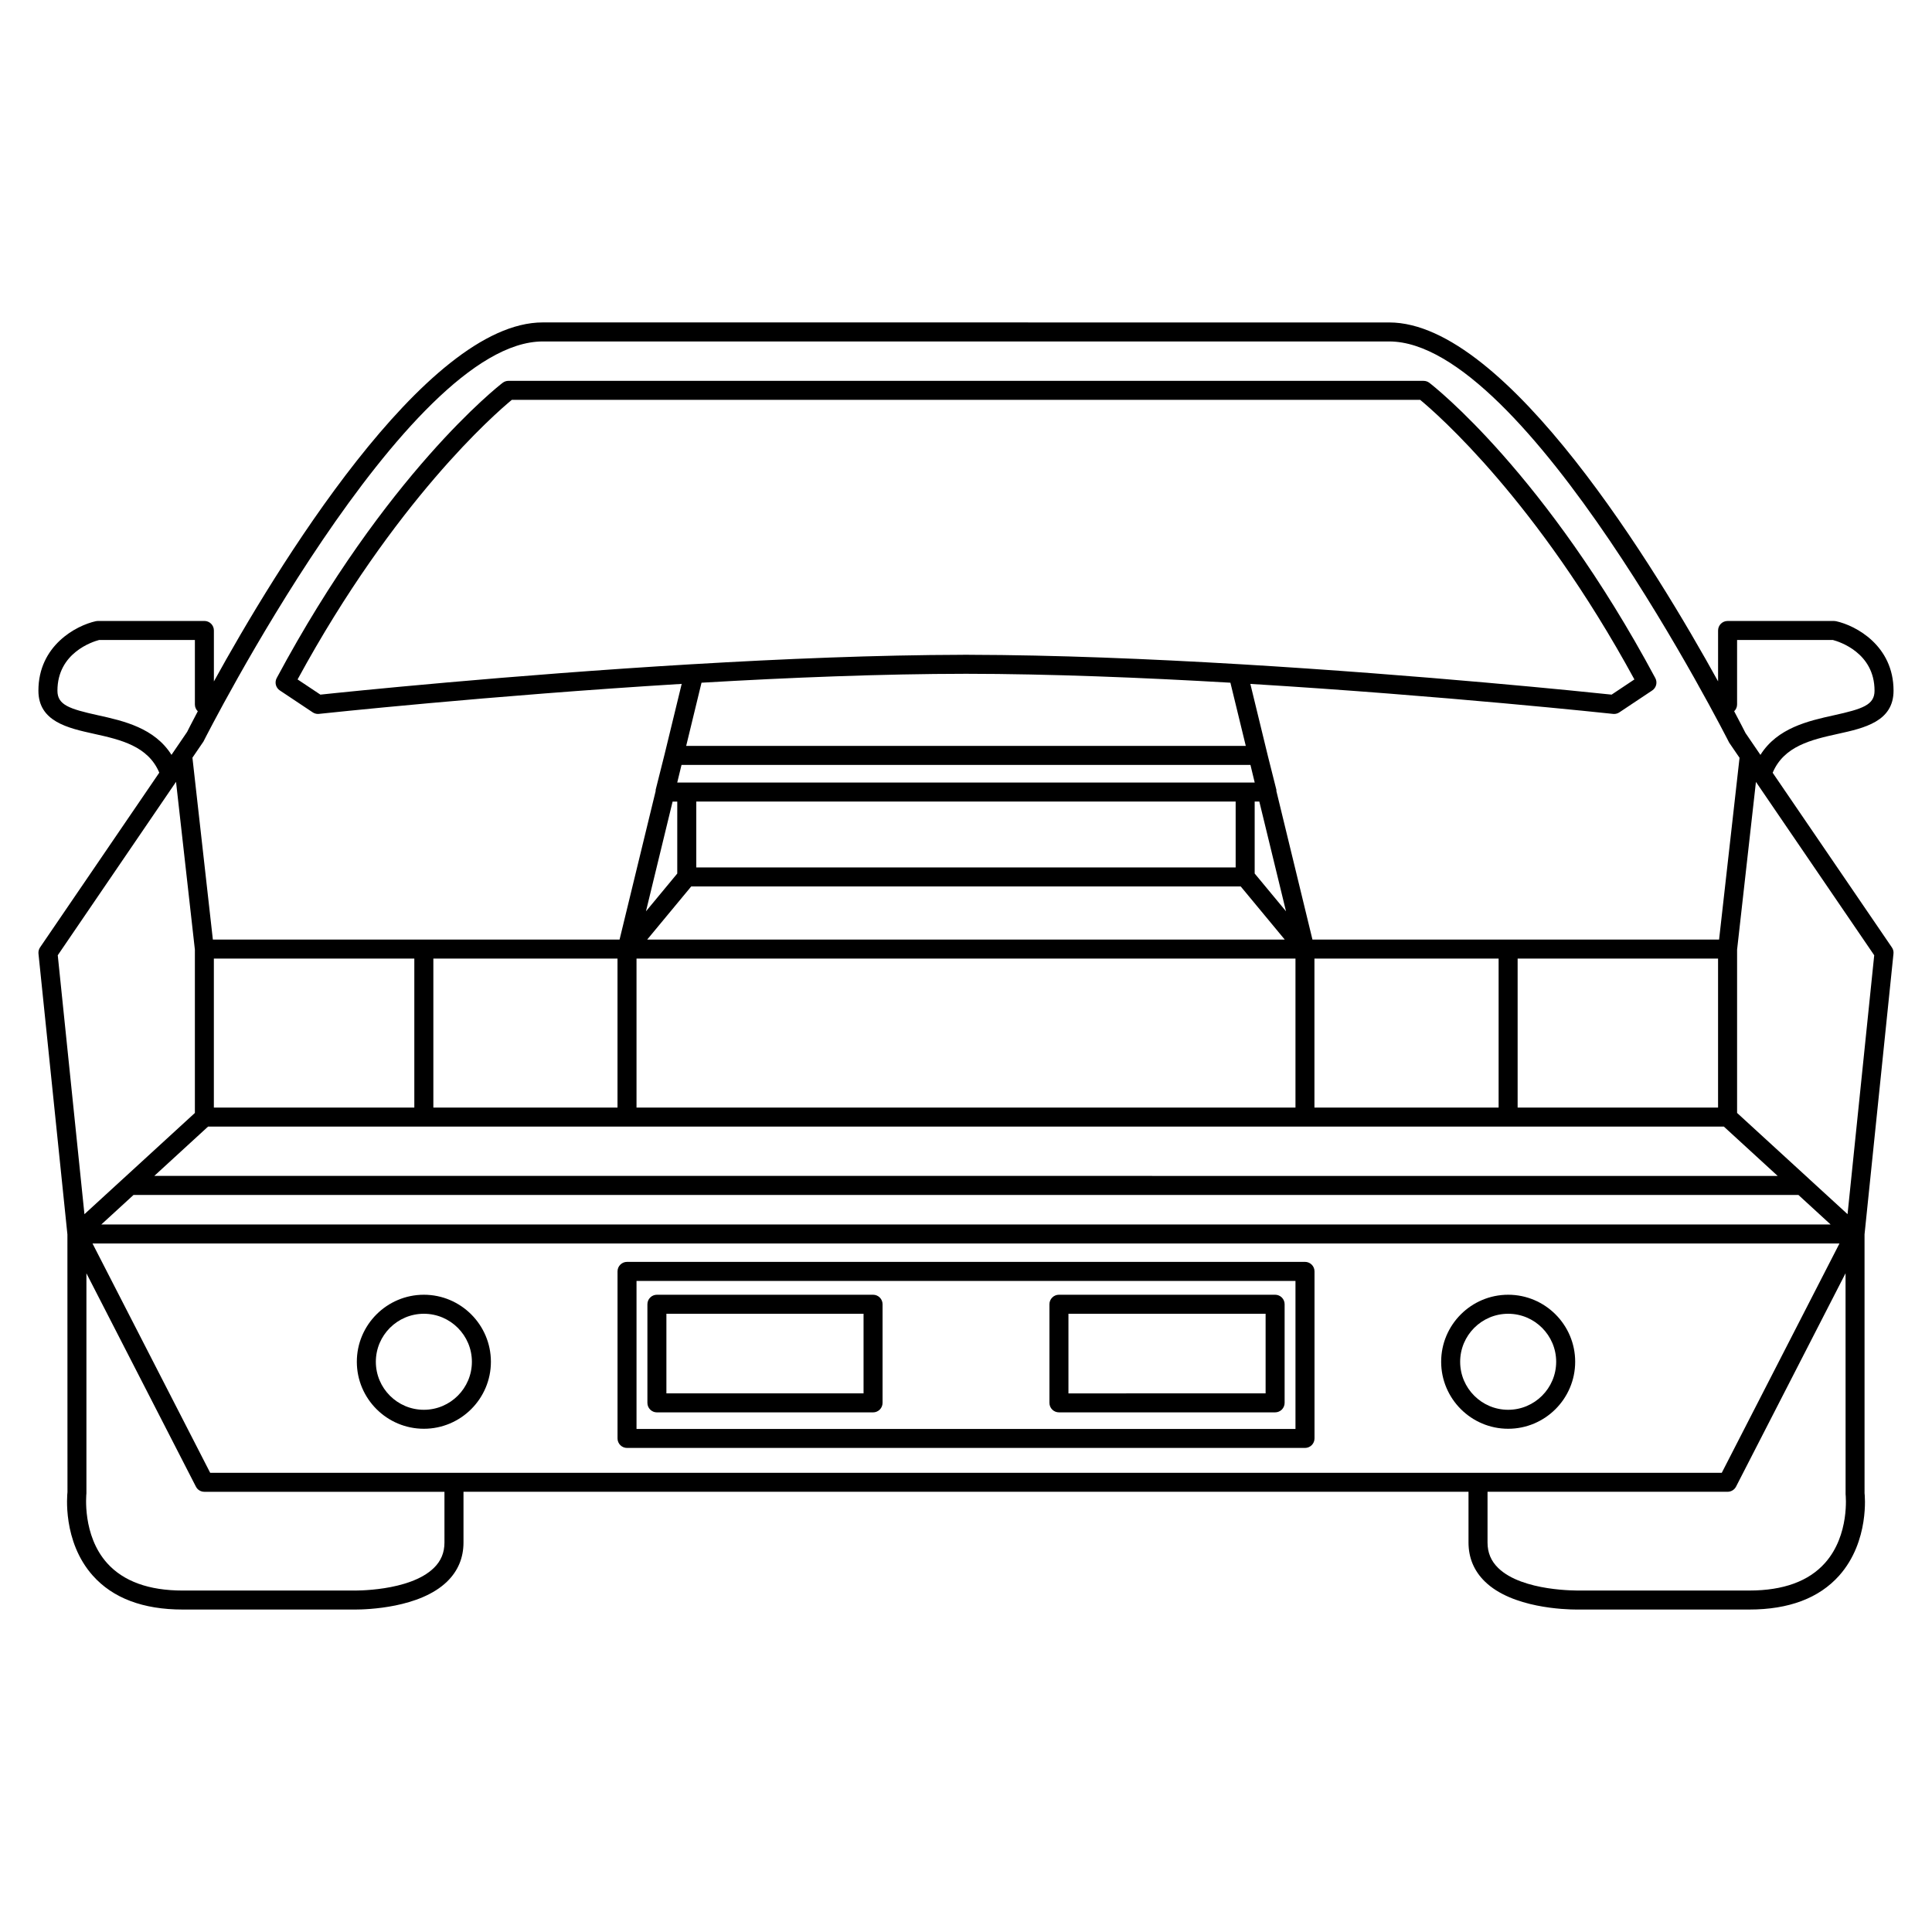
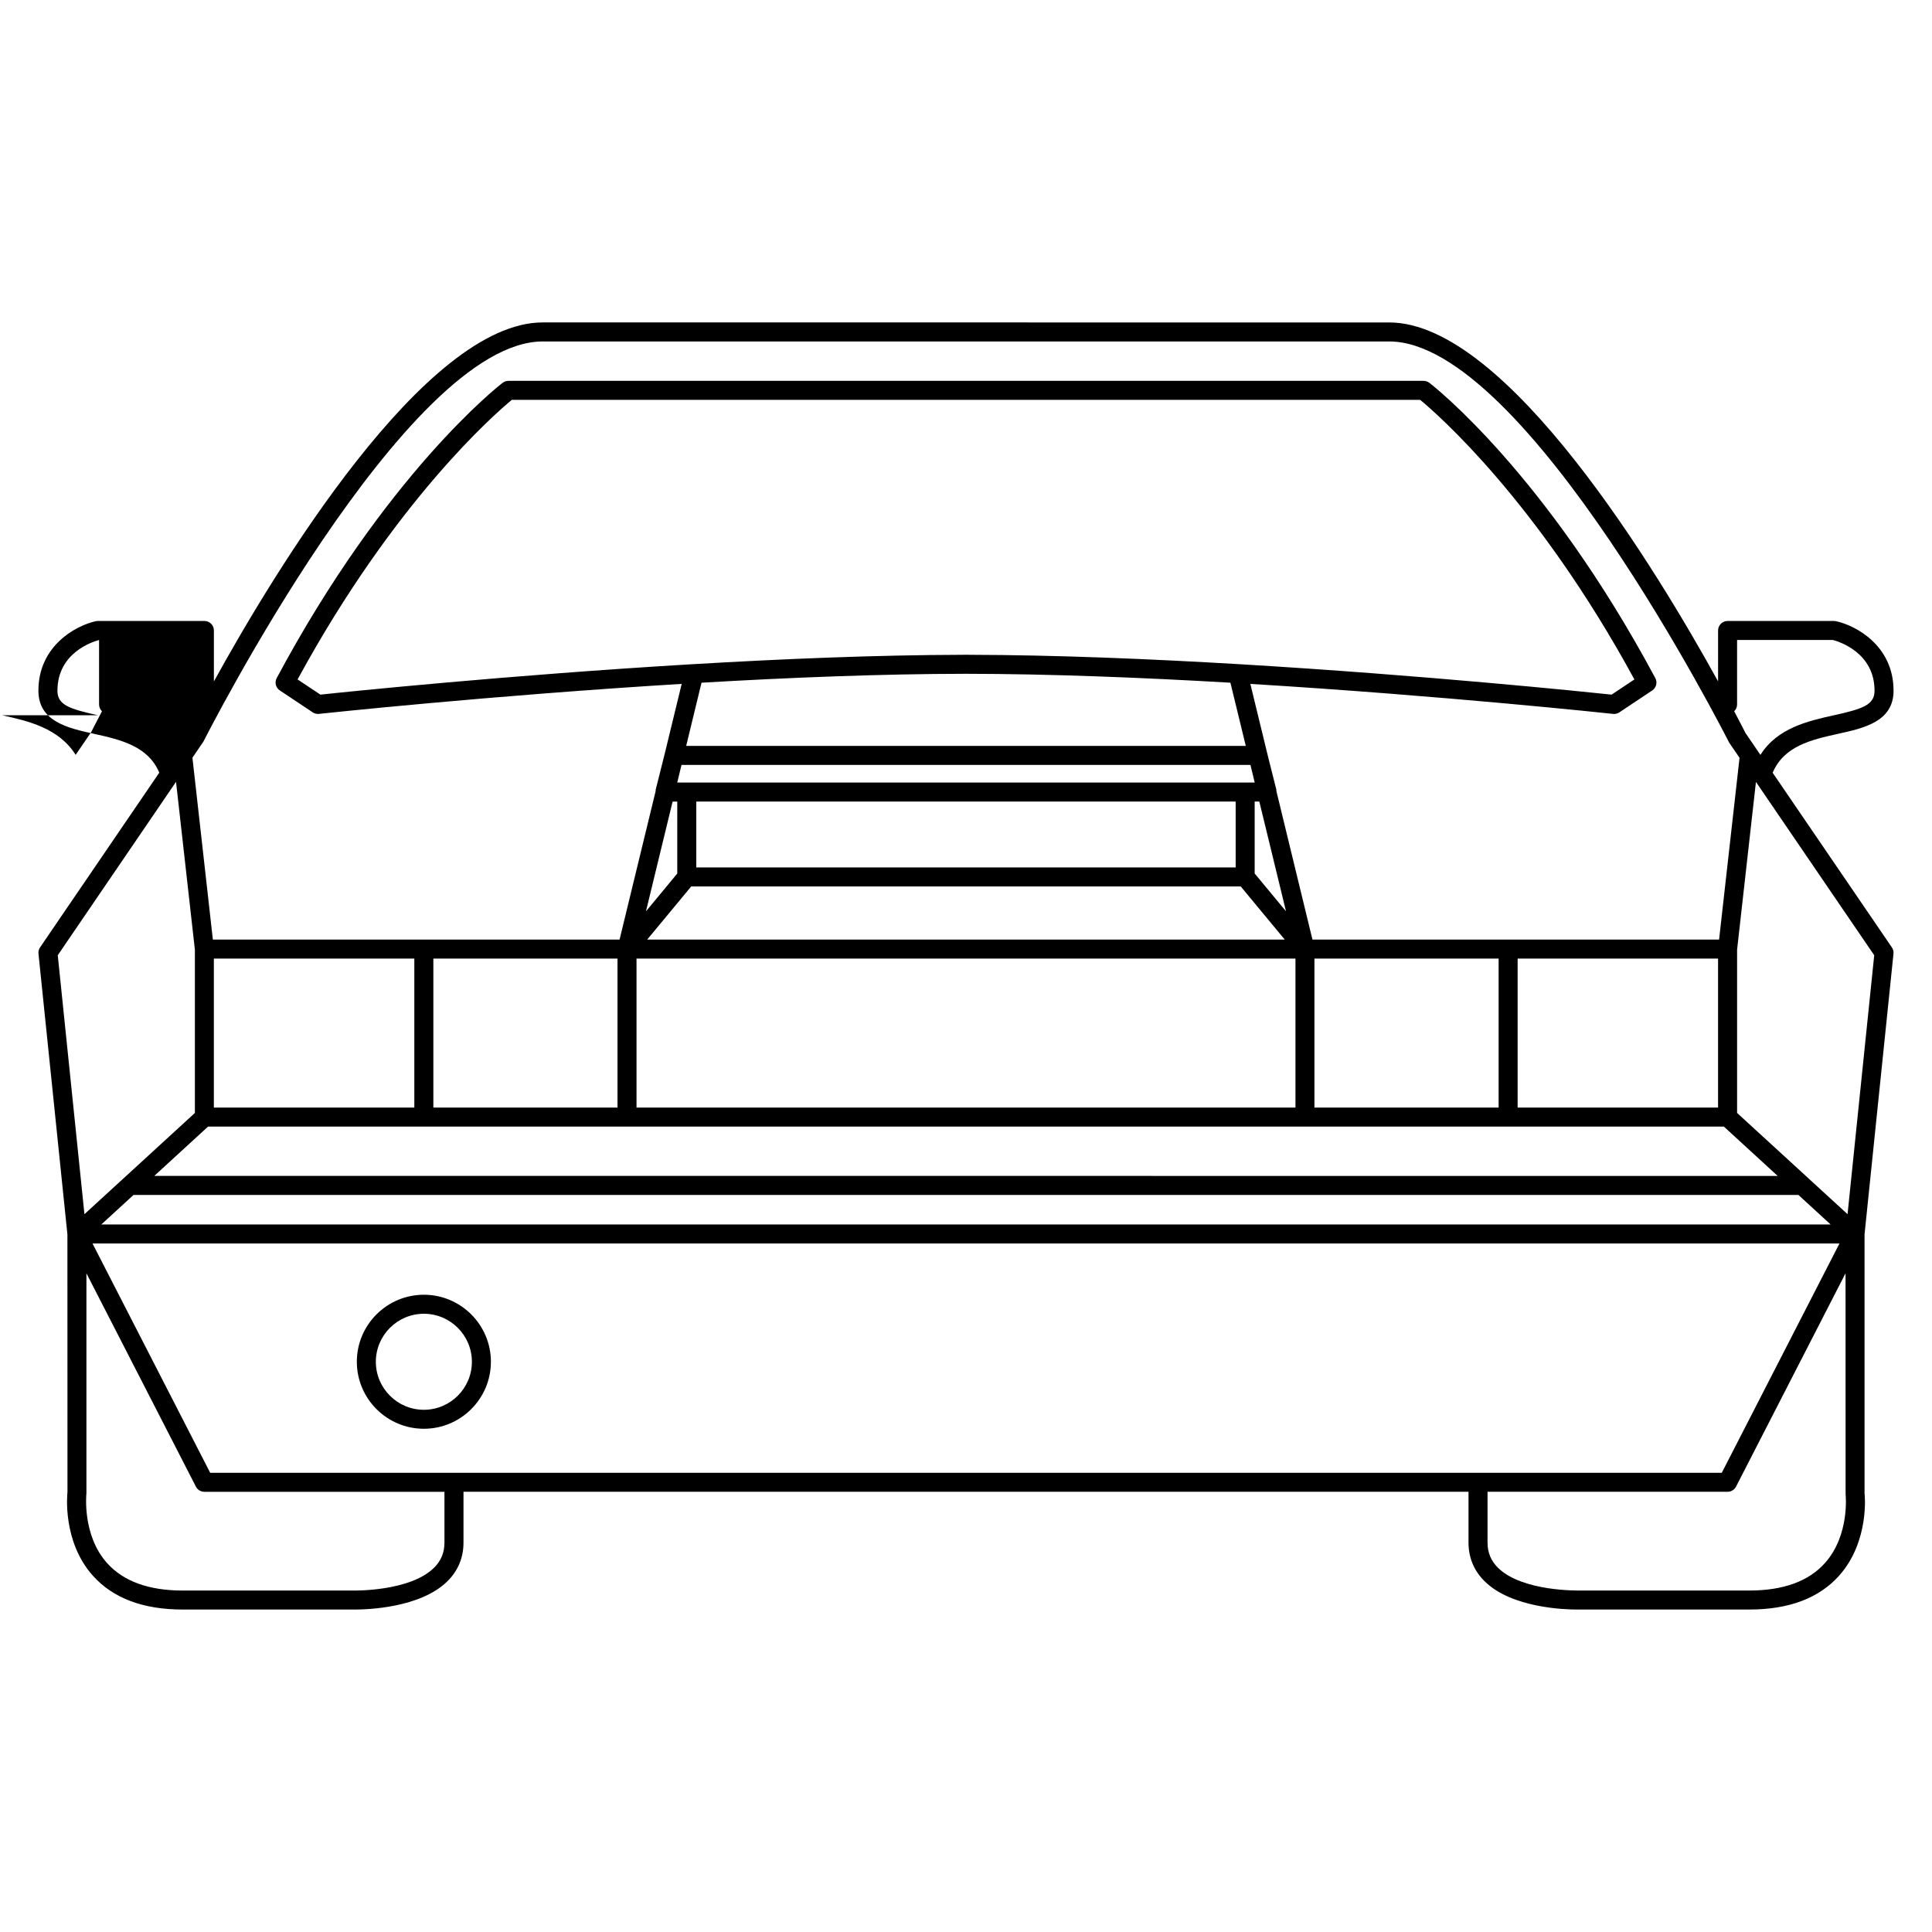
<svg xmlns="http://www.w3.org/2000/svg" fill="#000000" width="800px" height="800px" version="1.1" viewBox="144 144 512 512">
  <g>
-     <path d="m489.84 478.41h-179.67c-1.391 0-2.519 1.133-2.519 2.519v44.27c0 1.387 1.129 2.519 2.519 2.519h179.67c1.387 0 2.519-1.133 2.519-2.519v-44.27c0.004-1.383-1.129-2.519-2.516-2.519zm-2.516 44.277h-174.64v-39.23h174.63v39.23z" />
-     <path d="m424.63 518.29h57.289c1.395 0 2.519-1.129 2.519-2.519v-26.133c0-1.391-1.125-2.519-2.519-2.519h-57.289c-1.387 0-2.519 1.129-2.519 2.519v26.133c0 1.395 1.129 2.519 2.519 2.519zm2.519-26.129h52.25v21.098l-52.25 0.004z" />
-     <path d="m543.68 487.12c-9.789 0-17.758 7.969-17.758 17.758 0 9.789 7.969 17.758 17.758 17.758 9.789 0 17.758-7.969 17.758-17.758 0-9.785-7.961-17.758-17.758-17.758zm0 30.488c-7.019 0-12.723-5.707-12.723-12.723 0-7.012 5.707-12.723 12.723-12.723 7.012 0 12.723 5.707 12.723 12.723-0.004 7.012-5.711 12.723-12.723 12.723z" />
-     <path d="m645.79 396.75c0.07-0.594-0.09-1.184-0.422-1.676l-31.594-46.285c2.973-7.074 10.242-8.758 17.324-10.316 6.898-1.523 14.711-3.246 14.711-11.43 0-11.934-9.969-17.27-15.23-18.418-0.168-0.039-0.344-0.059-0.527-0.059h-28.223c-1.387 0-2.519 1.129-2.519 2.519v13.488c-16.168-29.316-55.941-95.121-87.145-95.121l-224.33-0.008c-31.262 0-71.129 66.066-87.152 95.145v-13.512c0-1.391-1.129-2.519-2.519-2.519h-28.215c-0.18 0-0.363 0.02-0.539 0.059-5.266 1.152-15.23 6.488-15.23 18.418 0 8.188 7.812 9.906 14.711 11.43 7.09 1.562 14.348 3.25 17.32 10.297l-31.59 46.301c-0.332 0.492-0.484 1.082-0.422 1.676l7.668 74.406 0.016 68.281c-0.059 0.527-1.395 13.027 6.715 22.133 5.316 5.965 13.32 8.984 23.797 8.984h44.996c0.07 0 0.297 0.004 0.656 0.004 3.238 0 17.254-0.418 24.441-7.418 2.883-2.805 4.344-6.289 4.344-10.359v-13.441h266.34v13.441c0 4.07 1.465 7.551 4.348 10.359 7.184 7.008 21.227 7.418 24.395 7.418 0.352 0 0.57-0.004 0.629-0.004h45.055c10.48 0 18.48-3.023 23.797-8.984 8.105-9.105 6.781-21.594 6.731-21.836l-0.004-68.598zm-41.445-66.066v-17.086l25.387 0.004c1.684 0.441 11.039 3.375 11.039 13.441 0 3.762-3.117 4.82-10.758 6.508-6.82 1.5-15.008 3.367-19.48 10.5l-0.938-1.367c-0.02-0.031-0.039-0.059-0.059-0.09l-2.961-4.336c-0.277-0.543-1.32-2.609-3.004-5.773 0.488-0.465 0.773-1.102 0.773-1.801zm-316.51-96.195h224.33c36.203 0 89.387 104.97 90.086 106.32l2.746 4.016-5.422 48.176-107.76-0.004-9.562-39.367c-0.012-0.109 0.031-0.227 0-0.336l-2.242-8.906-4.656-19.148c51.188 3.125 95.457 7.875 96.117 7.949 0.09 0.012 0.188 0.016 0.277 0.016 0.492 0 0.984-0.145 1.395-0.422l8.711-5.805c1.074-0.719 1.438-2.141 0.816-3.285-28.949-54.055-58.617-77.273-59.867-78.238-0.434-0.336-0.973-0.523-1.535-0.523l-120.5-0.004h-122.03c-0.555 0-1.098 0.188-1.535 0.523-1.25 0.961-30.914 24.184-59.871 78.238-0.613 1.145-0.258 2.57 0.828 3.285l8.711 5.805c0.418 0.277 0.902 0.422 1.395 0.422 0.09 0 0.18-0.004 0.273-0.016 0.66-0.07 44.926-4.828 96.117-7.949l-4.516 18.582-2.379 9.477c-0.023 0.109 0.004 0.215-0.004 0.332l-9.566 39.371h-107.78l-5.414-48.203 2.918-4.277c0.531-1.059 53.727-106.03 89.918-106.03zm112.93 221.14h-215.88l14.254-13.07h201.63l79.027 0.004h121.05l14.258 13.07zm219.83 5.039 8.531 7.824h-458.27l8.535-7.824zm-419.92-23.145v-39.488h53.125v39.488zm58.168 0v-39.488h48.801v39.488zm71.066-112.6c23.336-1.367 47.816-2.344 70.09-2.363 22.258 0.02 46.742 1.004 70.074 2.363l4.074 16.746h-148.3zm-101 3.16-6.047-4.027c25.746-47.316 52.32-70.414 56.773-74.09h240.73c4.449 3.68 31.023 26.773 56.77 74.09l-6.039 4.027c-6.762-0.715-49.898-5.168-98.574-8.062-0.031-0.004-0.059 0-0.09-0.004-23.754-1.41-48.812-2.445-71.621-2.488-0.016 0-0.023-0.004-0.035-0.004h-0.766-0.77c-0.012 0-0.02 0.004-0.031 0.004-22.797 0.047-47.84 1.078-71.59 2.488-0.047 0.004-0.09 0-0.137 0.004-48.691 2.887-91.828 7.34-98.574 8.062zm170.32 18.621h76.152l1.133 4.68h-153.04l1.137-4.68zm0 32.211h73.574l11.668 14.082h-168.96l11.672-14.082zm-70.707-5.035v-17.457h142.94v17.457zm147.98 1.609v-19.07h1.23l7.074 29.086zm-153.02-19.062v19.07l-8.297 10.016 7.062-29.086zm75.746 41.609h88.086v39.488h-174.63v-39.488zm93.113 39.488v-39.488h48.809v39.488zm53.848 0v-39.488h53.117v39.488zm-376.21-103.97c-7.644-1.688-10.758-2.746-10.758-6.508 0-10.066 9.355-13 11.035-13.441h25.391v17.086c0 0.711 0.301 1.352 0.77 1.805-1.594 3.019-2.59 4.984-2.836 5.481l-4.137 6.066c-4.488-7.125-12.668-8.992-19.465-10.488zm-10.672 63.598 31.344-45.961 4.996 44.488v43.266l-19 17.418c-0.012 0.012-0.02 0.016-0.031 0.023l-10.238 9.387zm102.48 155.63c0 2.691-0.922 4.902-2.816 6.742-6.453 6.297-21.305 5.996-21.52 5.984h-45.059c-8.957 0-15.684-2.445-20.008-7.266-6.613-7.387-5.512-18.129-5.481-18.516v-58.285l29.016 56.531c0.43 0.848 1.293 1.367 2.242 1.367h63.625zm-62.086-18.48-31.188-60.773h462.97l-31.191 60.773zm427.94 23.906c-4.309 4.84-11.047 7.297-20.035 7.297h-45.117c-0.156-0.016-15.008 0.316-21.461-5.984-1.891-1.848-2.816-4.055-2.816-6.746v-13.441h63.617c0.945 0 1.809-0.523 2.242-1.367l29.02-56.543 0.012 58.578c0.016 0.121 1.16 10.773-5.461 18.207zm5.981-92.441-10.242-9.383c-0.012-0.012-0.02-0.02-0.031-0.035l-19-17.41v-43.266l4.996-44.461 31.344 45.941z" />
-     <path d="m375.37 487.12h-57.281c-1.391 0-2.519 1.133-2.519 2.519v26.137c0 1.387 1.129 2.519 2.519 2.519h57.281c1.391 0 2.519-1.133 2.519-2.519v-26.137c0-1.391-1.121-2.519-2.519-2.519zm-2.519 26.129h-52.246v-21.094h52.246z" />
+     <path d="m645.79 396.75c0.07-0.594-0.09-1.184-0.422-1.676l-31.594-46.285c2.973-7.074 10.242-8.758 17.324-10.316 6.898-1.523 14.711-3.246 14.711-11.43 0-11.934-9.969-17.27-15.23-18.418-0.168-0.039-0.344-0.059-0.527-0.059h-28.223c-1.387 0-2.519 1.129-2.519 2.519v13.488c-16.168-29.316-55.941-95.121-87.145-95.121l-224.33-0.008c-31.262 0-71.129 66.066-87.152 95.145v-13.512c0-1.391-1.129-2.519-2.519-2.519h-28.215c-0.18 0-0.363 0.02-0.539 0.059-5.266 1.152-15.23 6.488-15.23 18.418 0 8.188 7.812 9.906 14.711 11.43 7.09 1.562 14.348 3.25 17.32 10.297l-31.59 46.301c-0.332 0.492-0.484 1.082-0.422 1.676l7.668 74.406 0.016 68.281c-0.059 0.527-1.395 13.027 6.715 22.133 5.316 5.965 13.32 8.984 23.797 8.984h44.996c0.07 0 0.297 0.004 0.656 0.004 3.238 0 17.254-0.418 24.441-7.418 2.883-2.805 4.344-6.289 4.344-10.359v-13.441h266.34v13.441c0 4.07 1.465 7.551 4.348 10.359 7.184 7.008 21.227 7.418 24.395 7.418 0.352 0 0.57-0.004 0.629-0.004h45.055c10.48 0 18.48-3.023 23.797-8.984 8.105-9.105 6.781-21.594 6.731-21.836l-0.004-68.598zm-41.445-66.066v-17.086l25.387 0.004c1.684 0.441 11.039 3.375 11.039 13.441 0 3.762-3.117 4.82-10.758 6.508-6.82 1.5-15.008 3.367-19.48 10.5l-0.938-1.367c-0.02-0.031-0.039-0.059-0.059-0.09l-2.961-4.336c-0.277-0.543-1.32-2.609-3.004-5.773 0.488-0.465 0.773-1.102 0.773-1.801zm-316.51-96.195h224.33c36.203 0 89.387 104.97 90.086 106.32l2.746 4.016-5.422 48.176-107.76-0.004-9.562-39.367c-0.012-0.109 0.031-0.227 0-0.336l-2.242-8.906-4.656-19.148c51.188 3.125 95.457 7.875 96.117 7.949 0.09 0.012 0.188 0.016 0.277 0.016 0.492 0 0.984-0.145 1.395-0.422l8.711-5.805c1.074-0.719 1.438-2.141 0.816-3.285-28.949-54.055-58.617-77.273-59.867-78.238-0.434-0.336-0.973-0.523-1.535-0.523l-120.5-0.004h-122.03c-0.555 0-1.098 0.188-1.535 0.523-1.25 0.961-30.914 24.184-59.871 78.238-0.613 1.145-0.258 2.57 0.828 3.285l8.711 5.805c0.418 0.277 0.902 0.422 1.395 0.422 0.09 0 0.18-0.004 0.273-0.016 0.66-0.07 44.926-4.828 96.117-7.949l-4.516 18.582-2.379 9.477c-0.023 0.109 0.004 0.215-0.004 0.332l-9.566 39.371h-107.78l-5.414-48.203 2.918-4.277c0.531-1.059 53.727-106.03 89.918-106.03zm112.93 221.14h-215.88l14.254-13.07h201.63l79.027 0.004h121.05l14.258 13.07zm219.83 5.039 8.531 7.824h-458.27l8.535-7.824zm-419.92-23.145v-39.488h53.125v39.488zm58.168 0v-39.488h48.801v39.488zm71.066-112.6c23.336-1.367 47.816-2.344 70.09-2.363 22.258 0.02 46.742 1.004 70.074 2.363l4.074 16.746h-148.3zm-101 3.16-6.047-4.027c25.746-47.316 52.32-70.414 56.773-74.09h240.73c4.449 3.68 31.023 26.773 56.77 74.09l-6.039 4.027c-6.762-0.715-49.898-5.168-98.574-8.062-0.031-0.004-0.059 0-0.09-0.004-23.754-1.41-48.812-2.445-71.621-2.488-0.016 0-0.023-0.004-0.035-0.004h-0.766-0.77c-0.012 0-0.02 0.004-0.031 0.004-22.797 0.047-47.84 1.078-71.59 2.488-0.047 0.004-0.09 0-0.137 0.004-48.691 2.887-91.828 7.34-98.574 8.062zm170.32 18.621h76.152l1.133 4.68h-153.04l1.137-4.68zm0 32.211h73.574l11.668 14.082h-168.96l11.672-14.082zm-70.707-5.035v-17.457h142.94v17.457zm147.98 1.609v-19.07h1.23l7.074 29.086zm-153.02-19.062v19.07l-8.297 10.016 7.062-29.086zm75.746 41.609h88.086v39.488h-174.63v-39.488zm93.113 39.488v-39.488h48.809v39.488zm53.848 0v-39.488h53.117v39.488zm-376.21-103.97c-7.644-1.688-10.758-2.746-10.758-6.508 0-10.066 9.355-13 11.035-13.441v17.086c0 0.711 0.301 1.352 0.77 1.805-1.594 3.019-2.59 4.984-2.836 5.481l-4.137 6.066c-4.488-7.125-12.668-8.992-19.465-10.488zm-10.672 63.598 31.344-45.961 4.996 44.488v43.266l-19 17.418c-0.012 0.012-0.02 0.016-0.031 0.023l-10.238 9.387zm102.48 155.63c0 2.691-0.922 4.902-2.816 6.742-6.453 6.297-21.305 5.996-21.52 5.984h-45.059c-8.957 0-15.684-2.445-20.008-7.266-6.613-7.387-5.512-18.129-5.481-18.516v-58.285l29.016 56.531c0.43 0.848 1.293 1.367 2.242 1.367h63.625zm-62.086-18.48-31.188-60.773h462.97l-31.191 60.773zm427.94 23.906c-4.309 4.84-11.047 7.297-20.035 7.297h-45.117c-0.156-0.016-15.008 0.316-21.461-5.984-1.891-1.848-2.816-4.055-2.816-6.746v-13.441h63.617c0.945 0 1.809-0.523 2.242-1.367l29.02-56.543 0.012 58.578c0.016 0.121 1.16 10.773-5.461 18.207zm5.981-92.441-10.242-9.383c-0.012-0.012-0.02-0.02-0.031-0.035l-19-17.41v-43.266l4.996-44.461 31.344 45.941z" />
    <path d="m256.33 487.12c-9.793 0-17.766 7.969-17.766 17.758 0 9.789 7.969 17.758 17.766 17.758 9.793 0 17.766-7.969 17.766-17.758-0.004-9.785-7.969-17.758-17.766-17.758zm0 30.488c-7.019 0-12.727-5.707-12.727-12.723 0-7.012 5.707-12.723 12.727-12.723s12.727 5.707 12.727 12.723c0 7.012-5.711 12.723-12.727 12.723z" />
  </g>
</svg>